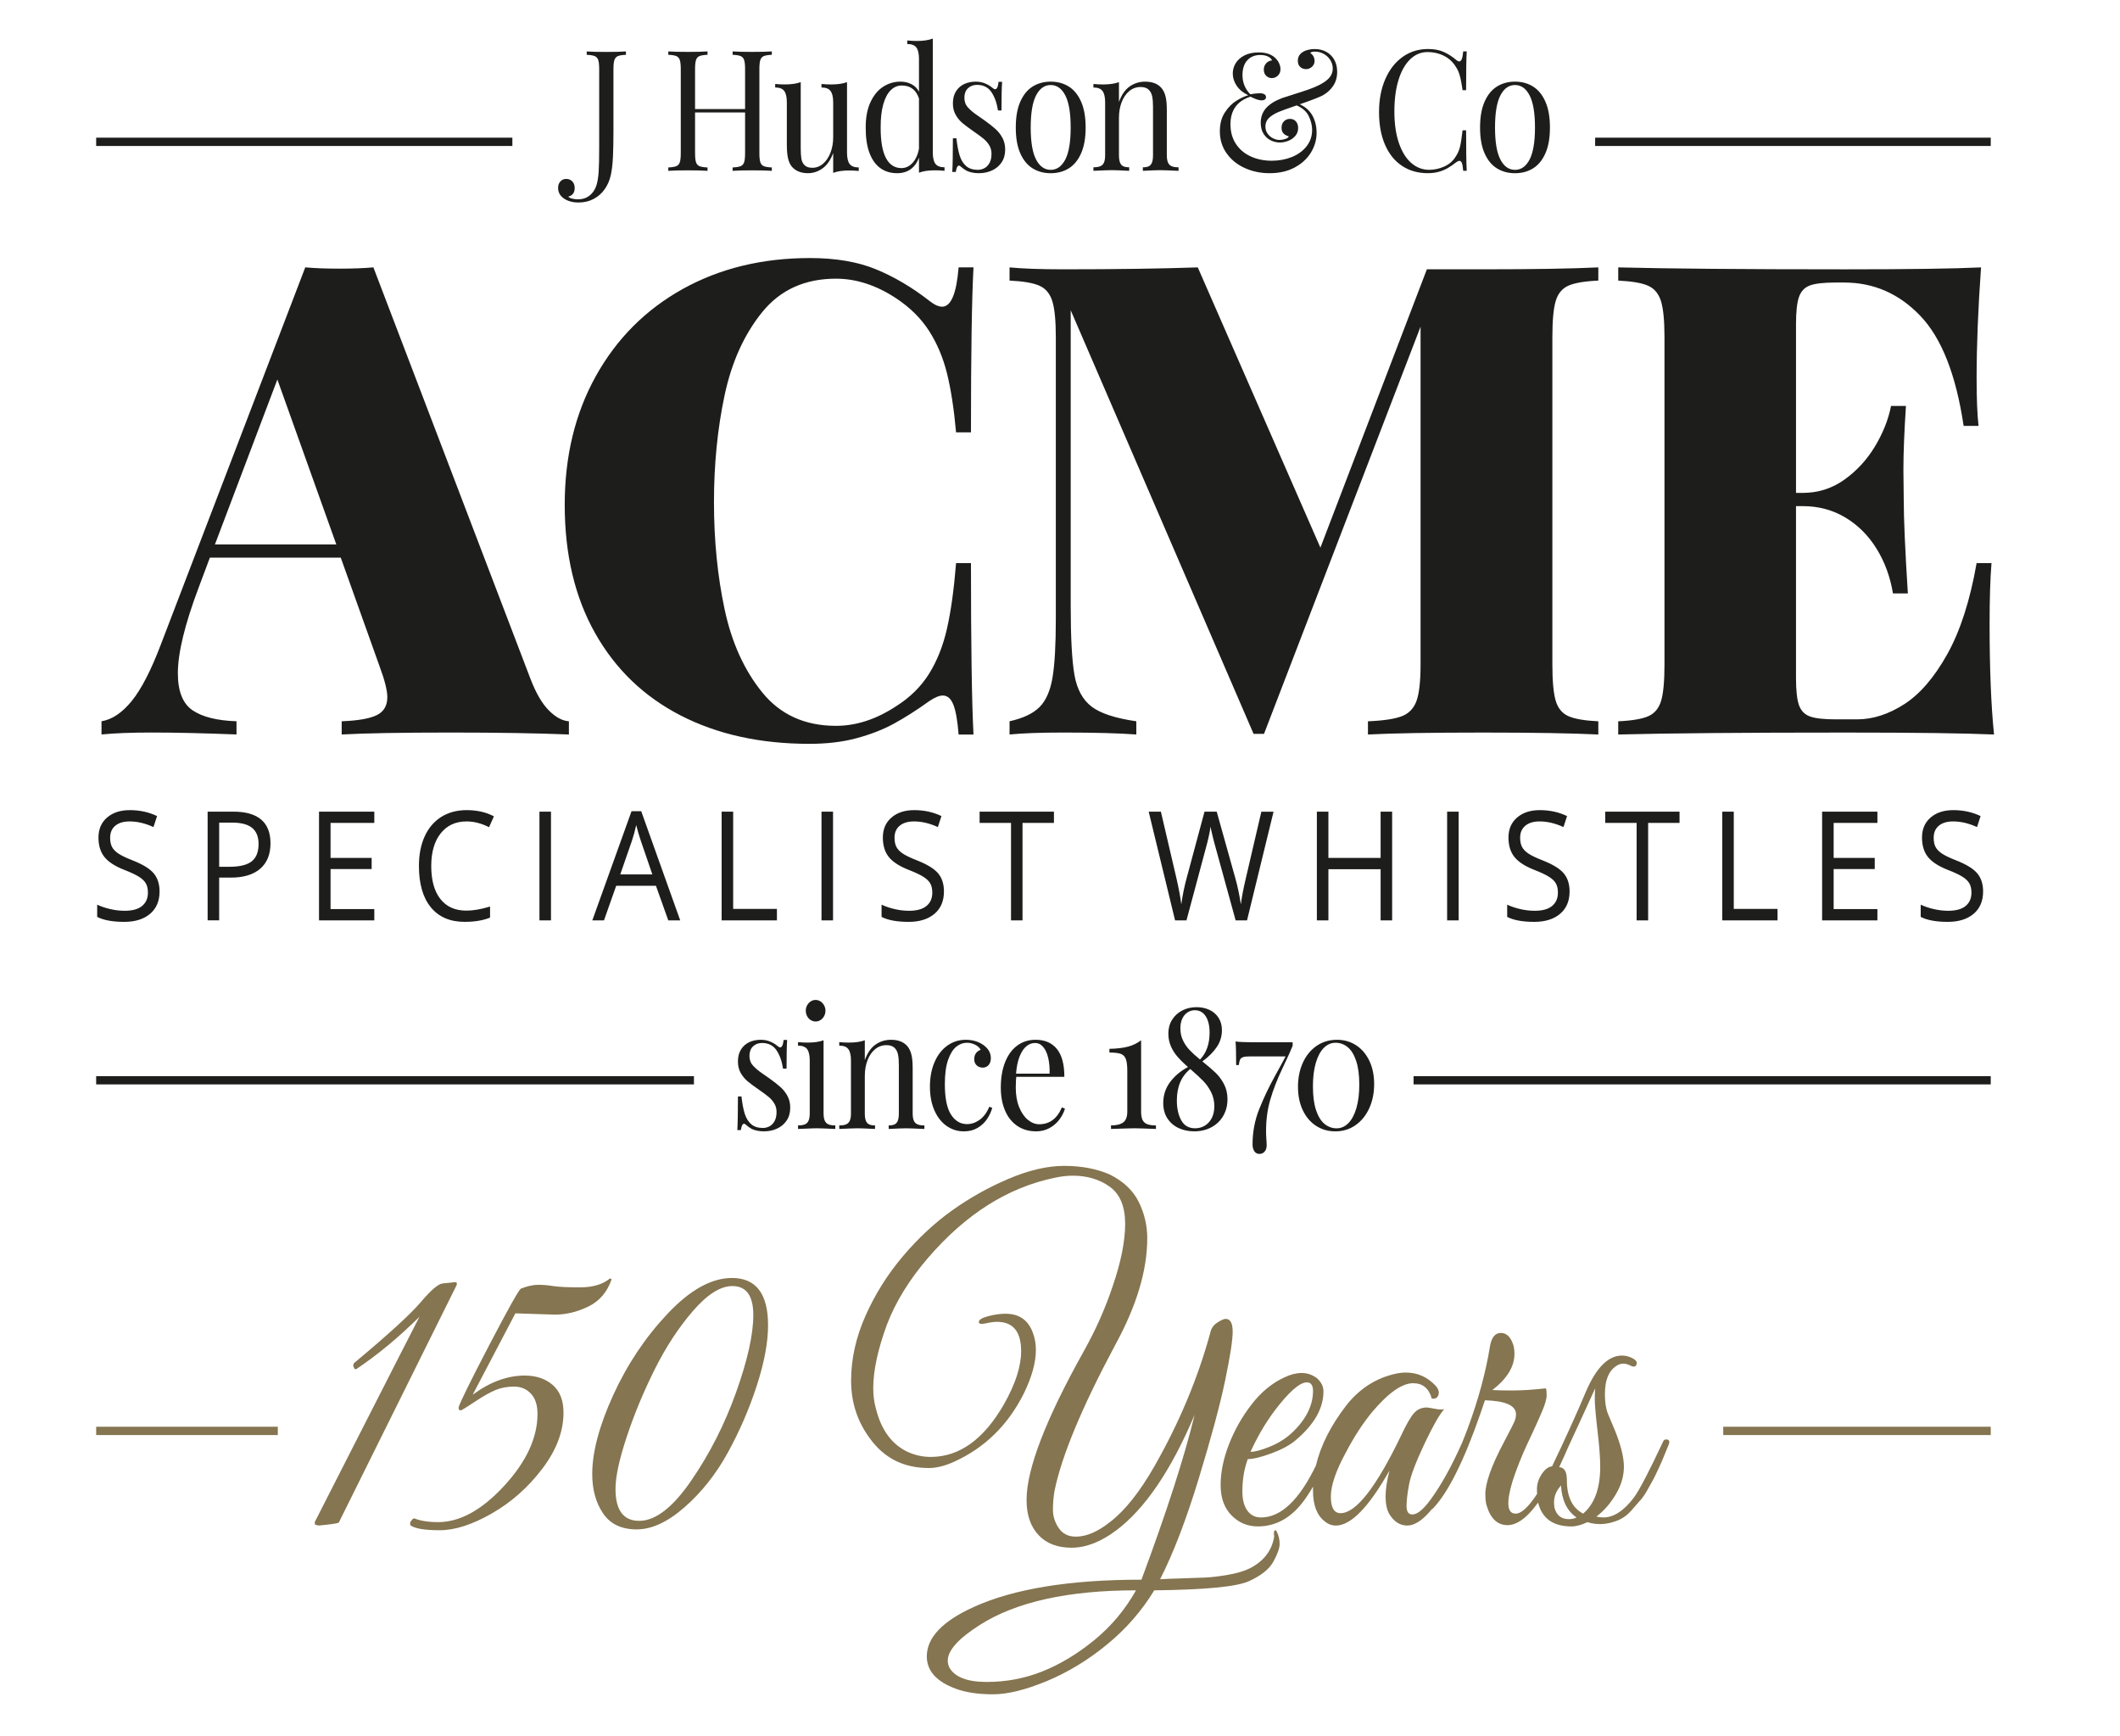
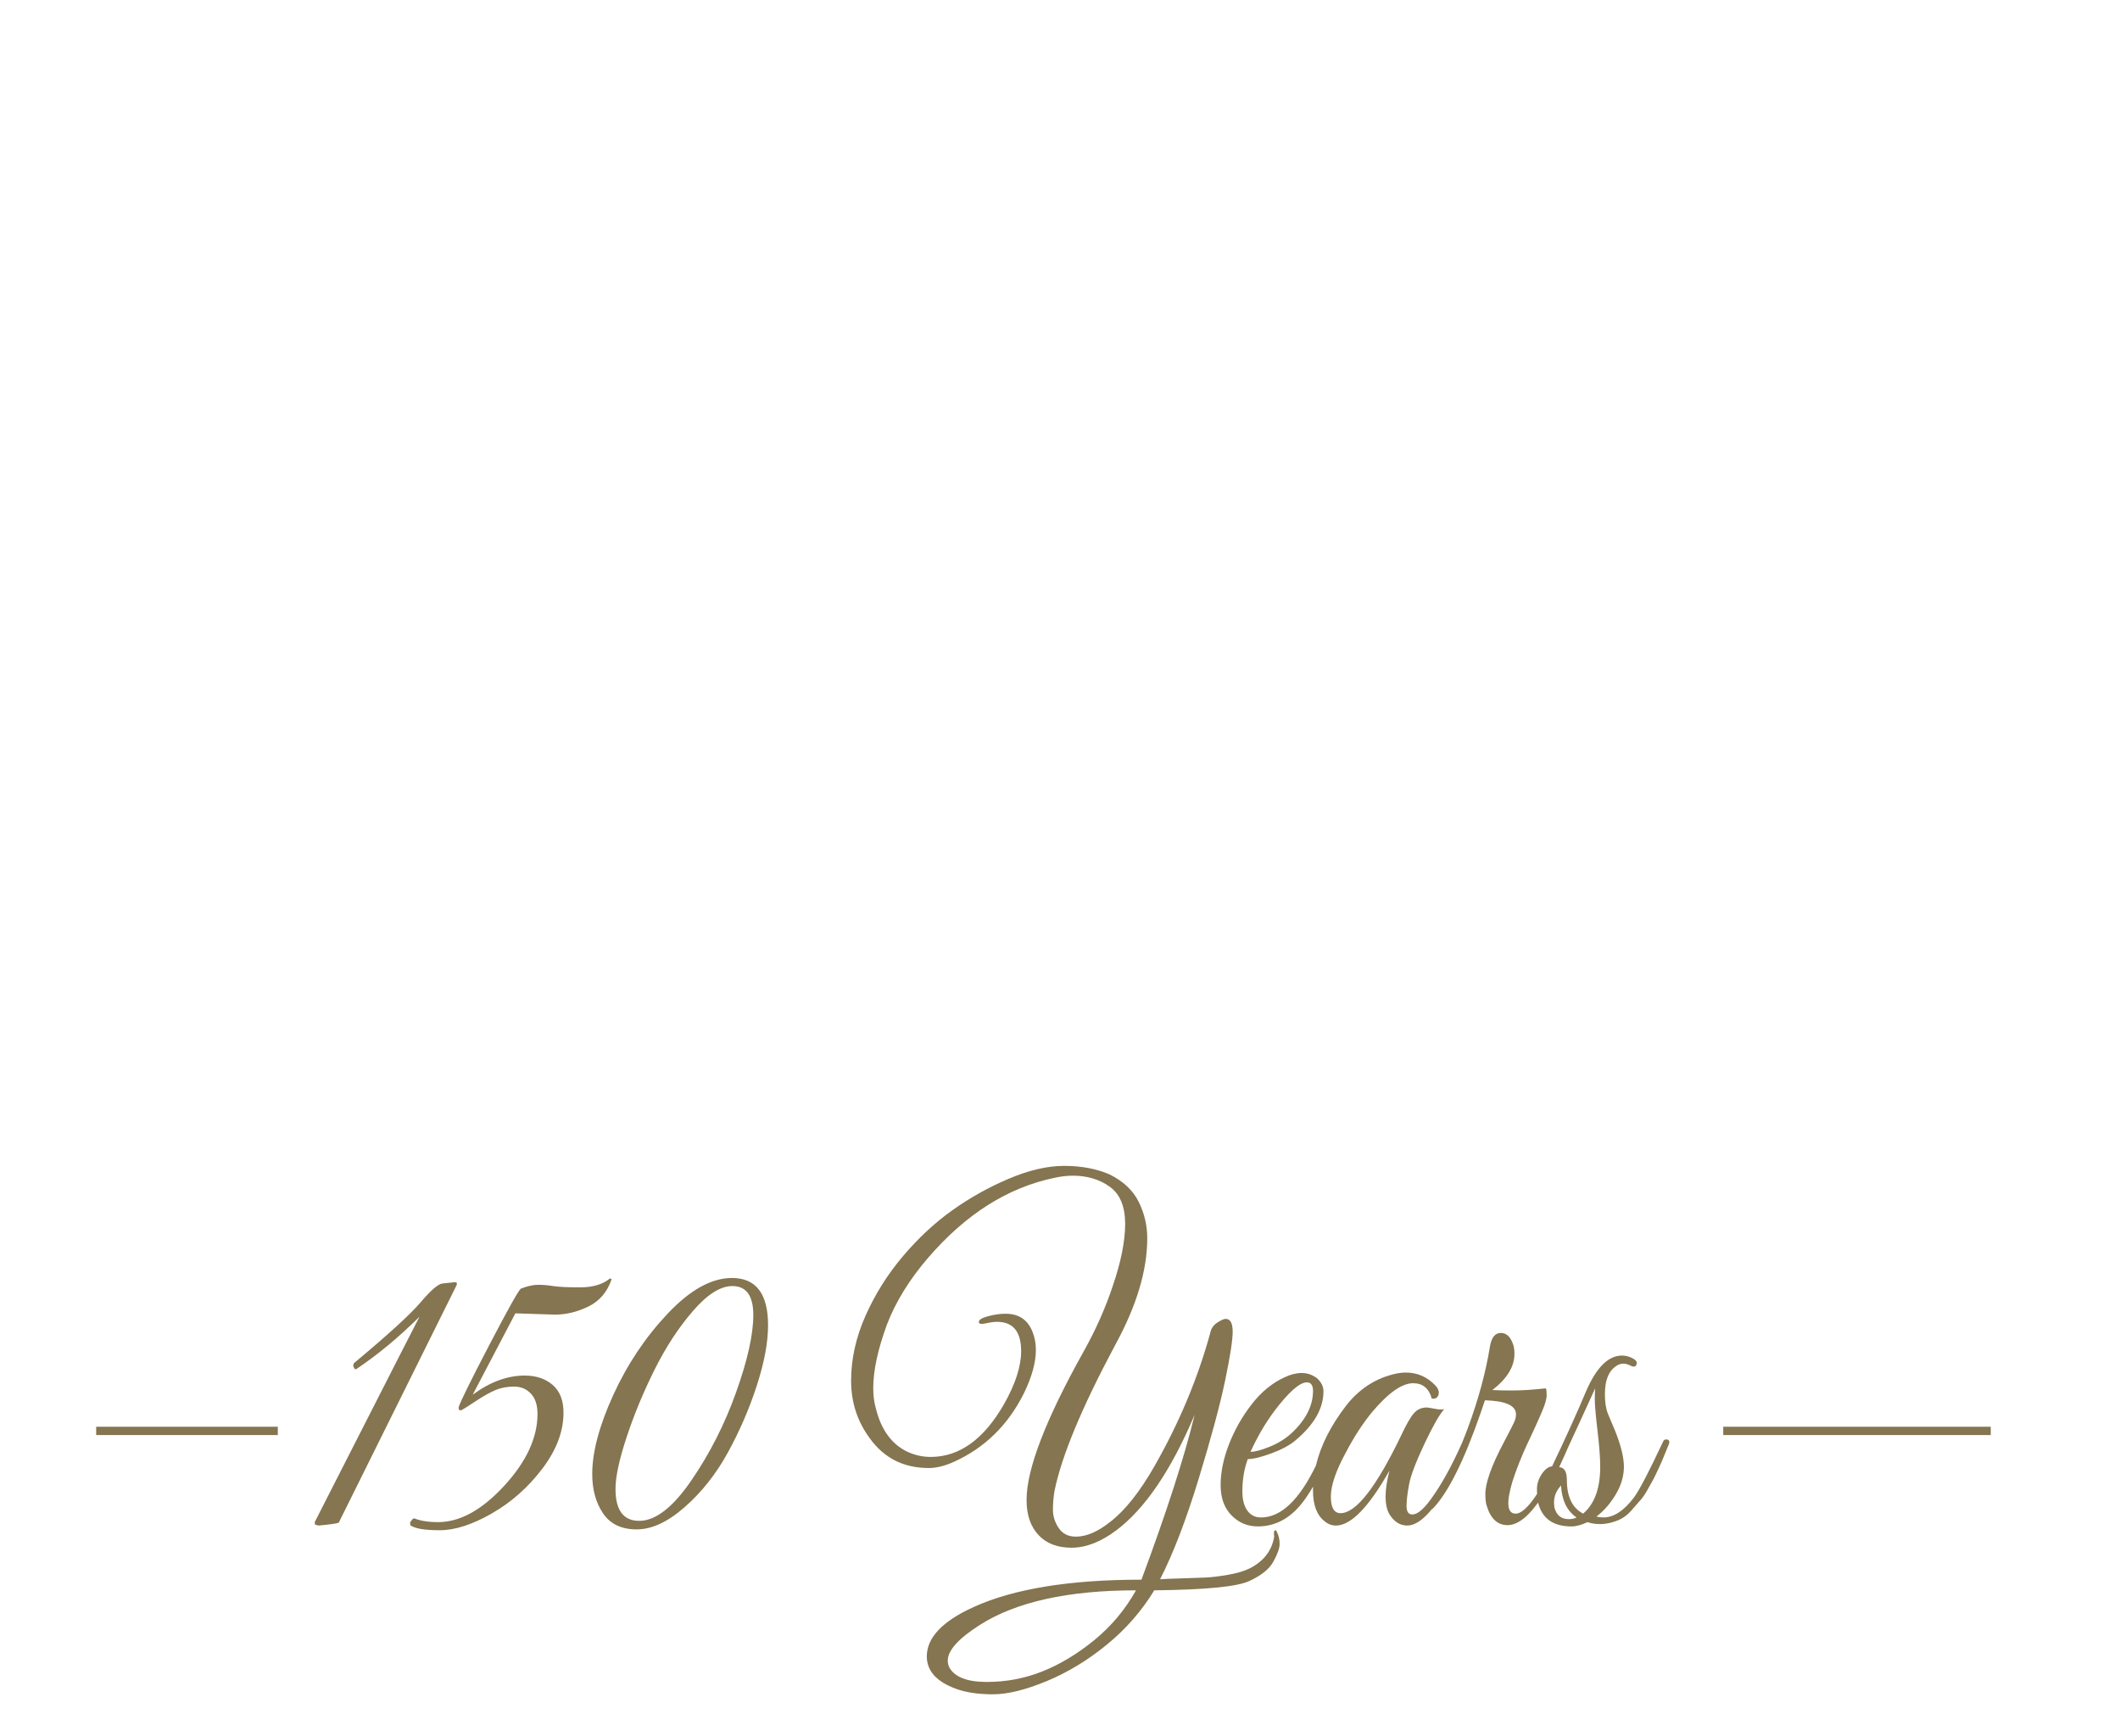
<svg xmlns="http://www.w3.org/2000/svg" width="127" height="104" viewBox="0 0 127 104" fill="none">
  <path fill-rule="evenodd" clip-rule="evenodd" d="M73.844 79.768C73.844 79.257 73.704 79.002 73.425 79.002C73.316 79.002 73.146 79.078 72.912 79.231C72.68 79.385 72.541 79.598 72.494 79.87C71.75 82.576 70.642 85.222 69.169 87.808C68.285 89.358 67.402 90.472 66.518 91.153C65.775 91.748 65.085 92.046 64.449 92.046C63.999 92.046 63.659 91.876 63.426 91.535C63.194 91.195 63.077 90.829 63.077 90.438C63.077 90.046 63.108 89.672 63.17 89.315C63.588 87.239 64.797 84.329 66.797 80.584C68.084 78.236 68.727 76.101 68.727 74.177C68.727 73.411 68.557 72.683 68.216 71.994C67.875 71.305 67.293 70.757 66.472 70.348C65.682 70.008 64.775 69.837 63.752 69.837C62.728 69.837 61.604 70.102 60.38 70.629C59.218 71.123 58.108 71.744 57.055 72.493C56 73.241 55.012 74.16 54.09 75.249C53.167 76.338 52.419 77.53 51.846 78.823C51.273 80.116 50.986 81.409 50.986 82.703C50.986 83.996 51.359 85.144 52.102 86.149C52.955 87.34 54.133 87.935 55.637 87.935C56.102 87.935 56.613 87.808 57.171 87.552C59.001 86.719 60.388 85.357 61.334 83.468C61.814 82.481 62.055 81.613 62.055 80.864C62.055 80.49 61.993 80.141 61.869 79.818C61.59 79.069 61.047 78.694 60.242 78.694C59.9 78.694 59.544 78.746 59.172 78.848C58.801 78.95 58.622 79.069 58.638 79.205C58.652 79.307 58.792 79.329 59.056 79.269C59.32 79.209 59.544 79.179 59.73 79.179C60.691 79.179 61.172 79.767 61.172 80.941C61.172 81.843 60.831 82.898 60.149 84.106C58.939 86.216 57.475 87.271 55.754 87.271C55.257 87.271 54.777 87.161 54.312 86.94C53.397 86.48 52.785 85.629 52.475 84.387C52.366 84.013 52.312 83.605 52.312 83.162C52.312 82.107 52.584 80.839 53.126 79.358C53.653 77.98 54.483 76.636 55.615 75.325C57.862 72.721 60.381 71.13 63.172 70.552C63.559 70.467 63.923 70.424 64.264 70.424C65.132 70.424 65.872 70.646 66.484 71.088C67.096 71.531 67.403 72.271 67.403 73.309C67.403 74.347 67.154 75.59 66.659 77.036C66.224 78.346 65.65 79.639 64.938 80.916C62.644 85.018 61.497 87.996 61.497 89.85C61.497 90.735 61.733 91.433 62.206 91.943C62.679 92.454 63.342 92.709 64.194 92.709C65.046 92.709 65.93 92.368 66.845 91.688C68.581 90.395 70.154 88.081 71.565 84.745C70.961 87.246 69.899 90.539 68.38 94.624C64.085 94.624 60.737 95.168 58.335 96.258C56.458 97.108 55.521 98.096 55.521 99.219C55.521 100.087 56.102 100.733 57.265 101.159C57.869 101.38 58.609 101.49 59.485 101.49C60.361 101.49 61.434 101.226 62.706 100.699C63.976 100.171 65.182 99.439 66.321 98.503C67.461 97.568 68.403 96.487 69.146 95.262C72.2 95.228 74.091 95.045 74.82 94.713C75.548 94.382 76.037 93.99 76.285 93.539C76.533 93.088 76.657 92.735 76.657 92.48C76.657 92.225 76.603 91.986 76.494 91.765C76.476 91.717 76.455 91.686 76.43 91.674C76.411 91.664 76.39 91.665 76.366 91.676C76.312 91.701 76.3 91.824 76.332 92.045C76.192 92.879 75.711 93.509 74.89 93.935C74.549 94.104 74.111 94.237 73.576 94.33C73.041 94.424 72.583 94.479 72.204 94.496C71.824 94.513 71.335 94.53 70.739 94.547C70.142 94.564 69.728 94.582 69.495 94.599C70.286 93.05 71.057 91.042 71.809 88.574C72.561 86.107 73.088 84.15 73.39 82.703C73.692 81.257 73.844 80.278 73.844 79.768ZM56.869 99.882C56.807 99.745 56.776 99.61 56.776 99.473C56.776 98.861 57.419 98.146 58.706 97.329C60.876 95.951 63.992 95.262 68.054 95.262C67.402 96.419 66.573 97.41 65.565 98.236C64.557 99.061 63.523 99.686 62.461 100.112C61.399 100.537 60.283 100.75 59.113 100.75C57.943 100.75 57.194 100.46 56.869 99.882ZM46.011 79.385C46.011 80.406 45.786 81.61 45.337 82.997C44.887 84.384 44.31 85.72 43.605 87.004C42.899 88.29 42.039 89.379 41.023 90.271C40.008 91.165 39.047 91.612 38.14 91.612C37.233 91.612 36.562 91.293 36.129 90.654C35.695 90.016 35.478 89.229 35.478 88.293C35.478 86.983 35.897 85.409 36.734 83.571C37.571 81.734 38.66 80.104 40.001 78.683C41.342 77.263 42.625 76.552 43.849 76.552C45.29 76.551 46.011 77.496 46.011 79.385ZM41.418 88.676C42.527 87.06 43.422 85.294 44.104 83.38C44.786 81.466 45.127 79.93 45.127 78.772C45.127 77.615 44.709 77.036 43.871 77.036C43.158 77.036 42.371 77.534 41.511 78.529C40.651 79.525 39.888 80.69 39.221 82.026C38.554 83.362 37.996 84.706 37.547 86.059C37.097 87.412 36.872 88.454 36.872 89.186C36.872 90.463 37.345 91.1 38.291 91.1C39.268 91.101 40.31 90.293 41.418 88.676ZM32.234 76.96C31.947 76.96 31.602 77.036 31.2 77.19C31.044 77.326 30.412 78.457 29.304 80.581C28.196 82.709 27.587 83.943 27.479 84.283V84.436L27.619 84.487C27.773 84.403 28.076 84.211 28.526 83.913C28.975 83.616 29.363 83.399 29.688 83.262C30.015 83.127 30.383 83.058 30.793 83.058C31.204 83.058 31.541 83.198 31.804 83.48C32.068 83.76 32.199 84.165 32.199 84.692C32.199 86.122 31.533 87.56 30.2 89.006C28.867 90.453 27.549 91.176 26.247 91.176C25.658 91.176 25.178 91.1 24.806 90.946L24.713 90.998L24.573 91.177V91.356C24.837 91.56 25.425 91.662 26.34 91.662C27.254 91.662 28.297 91.326 29.467 90.654C30.638 89.982 31.645 89.088 32.49 87.973C33.335 86.859 33.757 85.74 33.757 84.617C33.757 83.886 33.54 83.332 33.106 82.958C32.672 82.584 32.114 82.397 31.432 82.397C30.393 82.397 29.354 82.78 28.316 83.546L30.874 78.67L33.246 78.747C33.913 78.747 34.579 78.585 35.246 78.262C35.911 77.939 36.377 77.394 36.64 76.628L36.547 76.576C36.114 76.934 35.517 77.113 34.757 77.113C33.998 77.113 33.459 77.088 33.141 77.036C32.823 76.986 32.521 76.96 32.234 76.96ZM18.876 91.33L19.085 91.381C19.814 91.314 20.217 91.254 20.296 91.202L27.364 76.959V76.832C27.347 76.825 27.331 76.82 27.318 76.816C27.311 76.814 27.304 76.812 27.299 76.81C27.287 76.807 27.278 76.806 27.271 76.806H27.224L26.503 76.882C26.239 76.916 25.806 77.291 25.201 78.005C24.596 78.72 23.263 79.937 21.202 81.656L21.155 81.809L21.248 82.013H21.341C22.612 81.162 23.875 80.116 25.131 78.873C24.542 80.014 23.542 81.971 22.131 84.744C20.72 87.518 19.628 89.663 18.853 91.177L18.876 91.33ZM74.75 87.4C74.533 87.978 74.425 88.625 74.425 89.34C74.425 89.816 74.521 90.195 74.716 90.475C74.909 90.756 75.184 90.897 75.541 90.897C76.733 90.897 77.83 89.858 78.834 87.781C79.11 86.603 79.71 85.412 80.632 84.208C81.376 83.255 82.291 82.634 83.376 82.344C83.67 82.26 83.949 82.217 84.213 82.217C84.925 82.217 85.53 82.489 86.026 83.033C86.181 83.221 86.228 83.399 86.166 83.57C86.104 83.74 85.972 83.808 85.771 83.774C85.6 83.161 85.229 82.855 84.655 82.855C83.989 82.855 83.167 83.433 82.19 84.591C81.632 85.272 81.112 86.072 80.632 86.99C80.028 88.096 79.725 88.981 79.725 89.645C79.725 90.309 79.919 90.64 80.307 90.64C81.237 90.64 82.454 89.075 83.957 85.943C84.252 85.314 84.5 84.884 84.701 84.654C84.903 84.424 85.159 84.309 85.469 84.309C85.53 84.309 85.69 84.335 85.945 84.386C86.2 84.436 86.39 84.445 86.514 84.411C86.236 84.719 85.841 85.413 85.329 86.493C84.818 87.574 84.512 88.383 84.411 88.918C84.311 89.455 84.26 89.888 84.26 90.22C84.26 90.552 84.376 90.717 84.609 90.717C84.903 90.717 85.268 90.42 85.702 89.824C86.336 88.957 86.963 87.828 87.582 86.435C87.703 86.143 87.82 85.844 87.934 85.537C88.569 83.818 89.011 82.185 89.259 80.636C89.352 80.109 89.569 79.844 89.91 79.844C90.251 79.844 90.499 80.082 90.654 80.559C90.701 80.712 90.724 80.89 90.724 81.095C90.724 81.861 90.282 82.584 89.398 83.265C89.708 83.282 90.123 83.29 90.642 83.29C91.161 83.29 91.816 83.248 92.607 83.163C92.638 83.214 92.654 83.35 92.654 83.571C92.654 83.792 92.561 84.12 92.375 84.554C92.189 84.987 92.022 85.362 91.875 85.677C91.728 85.992 91.588 86.29 91.457 86.571C91.325 86.852 91.178 87.196 91.015 87.604C90.852 88.013 90.716 88.388 90.608 88.728C90.22 90.022 90.283 90.668 90.794 90.668C91.136 90.668 91.564 90.274 92.079 89.488C92.074 89.397 92.072 89.301 92.072 89.2C92.072 88.886 92.169 88.584 92.362 88.294C92.556 88.005 92.762 87.852 92.978 87.835C93.769 86.184 94.444 84.695 95.002 83.368C95.621 81.922 96.343 81.199 97.164 81.199C97.381 81.199 97.595 81.254 97.804 81.364C98.013 81.475 98.091 81.599 98.037 81.734C97.982 81.87 97.87 81.896 97.7 81.811C97.529 81.726 97.382 81.683 97.258 81.683C97.134 81.683 97.025 81.709 96.933 81.759C96.406 82.032 96.142 82.618 96.142 83.521C96.142 83.997 96.204 84.389 96.328 84.695C96.452 85.001 96.591 85.333 96.746 85.69C97.103 86.575 97.281 87.299 97.281 87.86C97.281 88.421 97.118 88.975 96.792 89.519C96.467 90.064 96.079 90.506 95.63 90.846C95.684 90.855 95.734 90.863 95.779 90.87C95.902 90.888 95.992 90.897 96.048 90.897C96.668 90.897 97.281 90.498 97.885 89.698C98.21 89.255 98.792 88.141 99.629 86.353C99.66 86.269 99.714 86.226 99.792 86.226C99.931 86.21 100.001 86.269 100.001 86.405C100.001 86.439 99.966 86.537 99.896 86.698C99.826 86.86 99.76 87.022 99.698 87.183C99.636 87.345 99.536 87.579 99.396 87.885C99.305 88.084 99.223 88.258 99.149 88.407C99.109 88.487 99.071 88.56 99.036 88.626C98.935 88.813 98.807 89.043 98.652 89.315C98.497 89.587 98.341 89.8 98.187 89.953L97.698 90.514C97.434 90.804 97.125 91.008 96.768 91.127C96.194 91.331 95.636 91.348 95.094 91.178C94.737 91.348 94.419 91.434 94.141 91.434C93.041 91.434 92.374 90.957 92.141 90.005C92.121 90.032 92.101 90.058 92.08 90.085C92.055 90.117 92.029 90.15 92.004 90.183C91.414 90.966 90.848 91.356 90.306 91.356C89.701 91.356 89.283 90.957 89.05 90.157C89.003 90.004 88.981 89.774 88.981 89.468C88.981 89.162 89.07 88.753 89.248 88.243C89.426 87.732 89.709 87.111 90.097 86.379C90.484 85.647 90.702 85.218 90.748 85.09C90.774 85.017 90.793 84.945 90.805 84.874C90.813 84.822 90.817 84.771 90.817 84.72C90.817 84.193 90.197 83.912 88.957 83.878L88.678 84.695C87.701 87.502 86.763 89.383 85.864 90.336C85.829 90.371 85.797 90.396 85.769 90.409C85.236 91.057 84.748 91.381 84.306 91.381C83.857 91.381 83.492 91.142 83.213 90.666C83.074 90.411 83.004 90.07 83.004 89.645C83.004 89.22 83.082 88.7 83.237 88.088C81.997 90.283 80.927 91.381 80.028 91.381C79.78 91.381 79.555 91.296 79.354 91.125C78.889 90.768 78.656 90.155 78.656 89.287C78.656 89.246 78.656 89.205 78.657 89.163C78.658 89.124 78.659 89.085 78.661 89.046C78.536 89.265 78.41 89.466 78.284 89.646C77.493 90.837 76.517 91.433 75.354 91.433C74.733 91.433 74.207 91.212 73.772 90.769C73.339 90.327 73.122 89.722 73.122 88.957C73.122 88.191 73.288 87.379 73.621 86.519C73.955 85.659 74.408 84.86 74.982 84.119C75.555 83.379 76.214 82.839 76.958 82.499C77.314 82.329 77.656 82.243 77.981 82.243C78.306 82.243 78.609 82.345 78.888 82.55C79.151 82.788 79.283 83.052 79.283 83.342C79.283 84.363 78.725 85.341 77.609 86.277C77.268 86.567 76.787 86.826 76.167 87.056C75.548 87.284 75.076 87.4 74.75 87.4ZM93.403 87.885C93.71 87.899 93.864 88.154 93.864 88.65C93.863 89.655 94.188 90.327 94.839 90.667C95.521 90.088 95.862 89.153 95.862 87.859C95.862 87.332 95.808 86.608 95.699 85.689C95.591 84.771 95.537 84.15 95.537 83.826C95.537 83.668 95.539 83.534 95.543 83.425C95.546 83.311 95.552 83.223 95.56 83.162C94.843 84.737 94.292 85.937 93.908 86.761C93.864 86.867 93.811 86.99 93.747 87.133C93.637 87.379 93.522 87.63 93.403 87.885ZM78.657 83.315C78.657 82.975 78.533 82.805 78.284 82.805C77.851 82.805 77.192 83.391 76.308 84.566C75.781 85.281 75.316 86.081 74.913 86.965C75.177 86.965 75.56 86.863 76.064 86.659C76.568 86.455 77.006 86.182 77.378 85.842C78.23 85.043 78.657 84.2 78.657 83.315ZM93.099 90.097C93.097 90.056 93.096 90.016 93.096 89.978C93.096 89.621 93.235 89.289 93.514 88.982C93.561 89.867 93.871 90.505 94.444 90.897C94.32 90.964 94.165 90.998 93.979 90.998C93.529 90.998 93.243 90.769 93.119 90.309C93.109 90.236 93.103 90.165 93.099 90.097ZM119.257 85.463H103.231V85.959H119.257V85.463ZM5.761 85.463H16.643V85.959H5.761V85.463Z" fill="#857550" />
-   <path fill-rule="evenodd" clip-rule="evenodd" d="M56.582 10.02C56.321 10.02 56.139 9.95 56.035 9.81C55.932 9.671 55.88 9.445 55.88 9.132V2.31C55.637 2.406 55.317 2.454 54.921 2.454C54.735 2.454 54.545 2.444 54.35 2.424V2.637C54.611 2.637 54.793 2.707 54.896 2.846C55 2.985 55.052 3.212 55.052 3.524V5.487C54.94 5.283 54.786 5.133 54.59 5.036C54.394 4.938 54.178 4.89 53.944 4.89C53.563 4.89 53.214 4.994 52.898 5.201C52.582 5.409 52.329 5.719 52.14 6.133C51.951 6.548 51.858 7.05 51.861 7.638C51.858 8.24 51.931 8.744 52.083 9.152C52.235 9.559 52.452 9.865 52.734 10.069C53.016 10.273 53.352 10.375 53.742 10.375C54.06 10.375 54.329 10.296 54.55 10.138C54.77 9.98 54.937 9.751 55.052 9.448V10.345C55.295 10.25 55.615 10.202 56.01 10.202C56.197 10.202 56.387 10.212 56.582 10.232V10.02ZM53.362 5.401C53.553 5.215 53.772 5.122 54.021 5.122C54.537 5.122 54.881 5.382 55.052 5.901V8.905C55.007 9.152 54.932 9.363 54.827 9.539C54.722 9.715 54.599 9.847 54.458 9.936C54.317 10.025 54.167 10.069 54.008 10.069C53.594 10.069 53.281 9.866 53.07 9.46C52.858 9.053 52.754 8.446 52.757 7.637C52.754 7.085 52.807 6.621 52.914 6.244C53.022 5.868 53.171 5.587 53.362 5.401ZM45.547 3.598C45.584 3.483 45.653 3.404 45.754 3.361C45.855 3.318 46.016 3.293 46.237 3.282V3.08C45.979 3.099 45.586 3.109 45.058 3.109C44.566 3.109 44.176 3.099 43.888 3.08V3.282C44.11 3.292 44.271 3.318 44.372 3.361C44.472 3.404 44.541 3.483 44.579 3.598C44.617 3.713 44.635 3.898 44.635 4.151V6.533H41.638V4.151C41.638 3.897 41.656 3.713 41.694 3.598C41.731 3.483 41.8 3.404 41.901 3.361C42.001 3.318 42.162 3.292 42.384 3.282V3.08C42.102 3.099 41.712 3.109 41.214 3.109C40.683 3.109 40.29 3.099 40.035 3.08V3.282C40.257 3.292 40.418 3.318 40.519 3.361C40.618 3.404 40.688 3.483 40.726 3.598C40.763 3.713 40.782 3.898 40.782 4.151V9.162C40.782 9.416 40.763 9.6 40.726 9.715C40.688 9.83 40.618 9.909 40.519 9.952C40.419 9.994 40.257 10.02 40.035 10.03V10.233C40.293 10.213 40.687 10.203 41.214 10.203C41.712 10.203 42.103 10.213 42.384 10.233V10.03C42.162 10.021 42.001 9.994 41.901 9.952C41.8 9.909 41.731 9.83 41.694 9.715C41.656 9.6 41.638 9.415 41.638 9.162V6.736H44.635V9.162C44.635 9.416 44.617 9.6 44.579 9.715C44.541 9.83 44.472 9.909 44.372 9.952C44.271 9.994 44.11 10.02 43.888 10.03V10.233C44.176 10.213 44.566 10.203 45.058 10.203C45.589 10.203 45.982 10.213 46.237 10.233V10.03C46.016 10.021 45.855 9.994 45.754 9.952C45.653 9.909 45.584 9.83 45.547 9.715C45.509 9.6 45.491 9.415 45.491 9.162V4.151C45.491 3.897 45.509 3.713 45.547 3.598ZM36.805 3.598C36.843 3.483 36.911 3.404 37.012 3.361C37.113 3.318 37.274 3.293 37.497 3.283V3.081C37.209 3.101 36.819 3.111 36.327 3.111C35.796 3.111 35.403 3.101 35.148 3.081V3.283C35.37 3.294 35.531 3.32 35.631 3.363C35.732 3.406 35.801 3.484 35.839 3.6C35.876 3.715 35.895 3.899 35.895 4.152V8.769C35.895 9.473 35.884 9.982 35.863 10.296C35.841 10.609 35.8 10.872 35.736 11.082C35.653 11.351 35.514 11.562 35.32 11.713C35.127 11.864 34.897 11.94 34.63 11.94C34.522 11.94 34.41 11.927 34.294 11.902C34.179 11.878 34.094 11.836 34.04 11.777C34.161 11.751 34.255 11.694 34.324 11.607C34.393 11.519 34.427 11.406 34.427 11.264C34.427 11.097 34.38 10.964 34.283 10.865C34.188 10.766 34.066 10.717 33.919 10.717C33.778 10.717 33.661 10.767 33.57 10.867C33.479 10.967 33.433 11.096 33.433 11.254C33.433 11.55 33.58 11.782 33.874 11.949C34.09 12.07 34.348 12.131 34.648 12.131C34.99 12.131 35.295 12.06 35.563 11.917C35.832 11.774 36.053 11.579 36.227 11.33C36.401 11.082 36.523 10.8 36.592 10.484C36.657 10.185 36.7 9.814 36.72 9.372C36.739 8.93 36.749 8.422 36.749 7.85V4.151C36.749 3.897 36.767 3.713 36.805 3.598ZM50.896 9.82C51 9.959 51.182 10.03 51.443 10.03V10.241C51.251 10.222 51.06 10.212 50.871 10.212C50.476 10.212 50.156 10.259 49.913 10.355V9.162C49.763 9.576 49.553 9.882 49.285 10.079C49.016 10.276 48.722 10.374 48.401 10.374C47.987 10.374 47.668 10.246 47.442 9.99C47.332 9.858 47.252 9.687 47.206 9.477C47.159 9.267 47.136 8.996 47.136 8.668V6.133C47.136 5.82 47.085 5.593 46.983 5.452C46.881 5.311 46.699 5.24 46.438 5.24V5.029C46.63 5.048 46.82 5.058 47.01 5.058C47.397 5.058 47.716 5.012 47.968 4.921V8.891C47.968 9.147 47.982 9.355 48.009 9.513C48.036 9.671 48.1 9.8 48.202 9.899C48.304 10 48.459 10.05 48.666 10.05C48.903 10.05 49.116 9.97 49.305 9.808C49.494 9.646 49.642 9.426 49.75 9.147C49.858 8.867 49.913 8.558 49.913 8.22V6.133C49.913 5.821 49.861 5.594 49.757 5.453C49.654 5.311 49.472 5.241 49.211 5.241V5.03C49.403 5.049 49.594 5.059 49.782 5.059C50.172 5.059 50.492 5.013 50.741 4.921V9.144C50.742 9.454 50.793 9.681 50.896 9.82ZM57.489 9.315C57.573 9.584 57.703 9.795 57.877 9.946C58.05 10.097 58.284 10.173 58.579 10.173C58.713 10.173 58.843 10.141 58.968 10.077C59.092 10.013 59.195 9.91 59.276 9.766C59.356 9.623 59.397 9.438 59.397 9.211C59.397 9.027 59.354 8.862 59.269 8.715C59.183 8.569 59.071 8.438 58.933 8.321C58.795 8.204 58.601 8.06 58.352 7.89C58.05 7.679 57.818 7.507 57.657 7.372C57.497 7.237 57.361 7.073 57.251 6.879C57.14 6.685 57.084 6.456 57.084 6.193C57.084 5.907 57.145 5.666 57.268 5.471C57.391 5.276 57.555 5.13 57.761 5.034C57.967 4.939 58.195 4.891 58.447 4.891C58.663 4.891 58.857 4.928 59.03 5.005C59.203 5.08 59.343 5.166 59.451 5.261C59.517 5.317 59.571 5.345 59.613 5.345C59.721 5.345 59.79 5.197 59.82 4.901H60.032C60.008 5.23 59.995 5.803 59.995 6.618H59.784C59.718 6.174 59.588 5.807 59.393 5.518C59.198 5.229 58.91 5.083 58.528 5.083C58.306 5.083 58.125 5.152 57.984 5.288C57.843 5.424 57.772 5.614 57.772 5.858C57.772 6.091 57.845 6.286 57.991 6.442C58.136 6.599 58.312 6.748 58.517 6.888C58.723 7.03 58.869 7.132 58.956 7.194C59.237 7.395 59.465 7.573 59.638 7.729C59.81 7.886 59.95 8.065 60.056 8.267C60.163 8.469 60.216 8.701 60.216 8.96C60.216 9.259 60.144 9.515 60.002 9.727C59.859 9.938 59.668 10.1 59.428 10.21C59.188 10.321 58.925 10.375 58.64 10.375C58.367 10.375 58.124 10.328 57.911 10.232C57.791 10.166 57.665 10.075 57.533 9.96C57.509 9.934 57.481 9.92 57.448 9.92C57.358 9.92 57.294 10.047 57.258 10.3H57.047C57.071 9.916 57.083 9.243 57.083 8.283H57.294C57.341 8.701 57.406 9.046 57.489 9.315ZM64.763 6.087C64.582 5.677 64.334 5.375 64.021 5.181C63.708 4.987 63.348 4.89 62.943 4.89C62.538 4.89 62.179 4.987 61.865 5.181C61.552 5.376 61.304 5.677 61.123 6.087C60.941 6.496 60.851 7.014 60.851 7.638C60.851 8.263 60.941 8.779 61.123 9.187C61.304 9.595 61.552 9.896 61.865 10.088C62.179 10.28 62.538 10.376 62.943 10.376C63.348 10.376 63.708 10.28 64.021 10.088C64.334 9.895 64.582 9.595 64.763 9.187C64.945 8.779 65.036 8.263 65.036 7.638C65.036 7.013 64.945 6.496 64.763 6.087ZM61.745 7.638C61.745 6.77 61.853 6.129 62.067 5.715C62.282 5.3 62.574 5.093 62.942 5.093C63.311 5.093 63.603 5.3 63.818 5.715C64.032 6.129 64.139 6.77 64.139 7.638C64.139 8.503 64.032 9.142 63.818 9.555C63.603 9.967 63.311 10.174 62.942 10.174C62.574 10.174 62.282 9.967 62.067 9.555C61.852 9.141 61.745 8.503 61.745 7.638ZM67.674 5.179C67.948 4.987 68.258 4.891 68.603 4.891C69.032 4.891 69.358 5.017 69.58 5.271C69.694 5.409 69.775 5.579 69.825 5.782C69.875 5.984 69.899 6.256 69.899 6.598V9.296C69.899 9.484 69.923 9.63 69.969 9.735C70.015 9.84 70.089 9.914 70.189 9.957C70.29 10 70.427 10.021 70.601 10.021V10.233C70.037 10.206 69.668 10.193 69.495 10.193C69.324 10.193 68.98 10.206 68.464 10.233V10.021C68.617 10.021 68.737 10 68.822 9.957C68.907 9.914 68.97 9.84 69.011 9.735C69.051 9.63 69.072 9.484 69.072 9.296V6.375C69.072 6.132 69.055 5.928 69.02 5.764C68.985 5.599 68.914 5.466 68.804 5.364C68.695 5.262 68.534 5.212 68.325 5.212C68.073 5.212 67.848 5.292 67.652 5.453C67.455 5.614 67.303 5.835 67.195 6.116C67.087 6.397 67.032 6.709 67.032 7.051V9.295C67.032 9.483 67.053 9.629 67.094 9.734C67.134 9.84 67.198 9.913 67.285 9.956C67.372 9.999 67.492 10.02 67.645 10.02V10.232C67.129 10.205 66.784 10.192 66.61 10.192C66.436 10.192 66.067 10.205 65.503 10.232V10.02C65.677 10.02 65.814 9.999 65.914 9.956C66.015 9.913 66.089 9.84 66.135 9.734C66.181 9.629 66.204 9.483 66.204 9.295V6.133C66.204 5.821 66.153 5.594 66.049 5.453C65.945 5.311 65.763 5.241 65.502 5.241V5.03C65.695 5.049 65.885 5.059 66.074 5.059C66.464 5.059 66.784 5.013 67.032 4.921V6.11C67.186 5.681 67.399 5.371 67.674 5.179ZM79.928 3.575C79.811 3.37 79.651 3.213 79.447 3.102C79.243 2.992 79.013 2.937 78.76 2.938C78.597 2.938 78.439 2.961 78.284 3.007C78.131 3.053 78.002 3.129 77.9 3.234C77.798 3.34 77.747 3.474 77.747 3.638C77.747 3.8 77.795 3.923 77.891 4.011C77.987 4.098 78.102 4.141 78.234 4.141C78.375 4.141 78.496 4.094 78.598 3.998C78.7 3.902 78.751 3.786 78.751 3.648C78.751 3.556 78.729 3.466 78.684 3.379C78.638 3.293 78.575 3.226 78.494 3.18C78.521 3.121 78.613 3.091 78.769 3.091C78.958 3.091 79.134 3.136 79.298 3.227C79.461 3.317 79.593 3.44 79.691 3.596C79.79 3.753 79.84 3.924 79.84 4.112C79.84 4.296 79.781 4.466 79.662 4.622C79.544 4.778 79.339 4.932 79.048 5.083C78.848 5.185 78.624 5.279 78.378 5.364C78.132 5.45 77.838 5.546 77.494 5.653C77.151 5.76 76.919 5.834 76.799 5.877C76.373 6.038 76.054 6.239 75.842 6.479C75.631 6.72 75.525 7.011 75.525 7.352C75.525 7.616 75.581 7.836 75.694 8.013C75.807 8.191 75.951 8.322 76.126 8.408C76.302 8.494 76.483 8.536 76.668 8.536C76.839 8.536 77.01 8.502 77.179 8.435C77.349 8.368 77.488 8.269 77.6 8.137C77.711 8.006 77.766 7.85 77.766 7.668C77.766 7.504 77.722 7.372 77.631 7.271C77.541 7.172 77.423 7.121 77.276 7.121C77.132 7.121 77.012 7.169 76.916 7.267C76.82 7.363 76.772 7.491 76.772 7.649C76.772 7.804 76.814 7.922 76.9 8.004C76.985 8.086 77.087 8.139 77.204 8.162C77.189 8.231 77.12 8.286 76.995 8.325C76.871 8.364 76.756 8.384 76.651 8.384C76.527 8.384 76.4 8.352 76.268 8.288C76.136 8.224 76.026 8.131 75.937 8.007C75.849 7.884 75.805 7.74 75.805 7.576C75.805 7.375 75.875 7.205 76.016 7.067C76.157 6.93 76.356 6.806 76.615 6.698C76.777 6.629 77.131 6.501 77.677 6.313C78.034 6.471 78.277 6.689 78.408 6.967C78.538 7.245 78.604 7.515 78.604 7.778C78.604 8.15 78.494 8.476 78.275 8.757C78.056 9.039 77.762 9.254 77.393 9.404C77.024 9.553 76.621 9.628 76.183 9.628C75.718 9.628 75.297 9.541 74.923 9.369C74.547 9.196 74.252 8.946 74.036 8.617C73.821 8.287 73.712 7.898 73.712 7.447C73.712 6.602 74.111 6.05 74.909 5.79C74.927 5.796 74.971 5.817 75.04 5.852C75.109 5.886 75.194 5.922 75.296 5.957C75.398 5.994 75.494 6.012 75.584 6.012C75.662 6.012 75.724 5.995 75.771 5.96C75.818 5.925 75.841 5.878 75.841 5.819C75.841 5.743 75.808 5.685 75.742 5.646C75.676 5.606 75.586 5.587 75.472 5.587C75.303 5.587 75.113 5.606 74.9 5.646C74.588 5.33 74.432 4.947 74.432 4.496C74.432 4.115 74.529 3.819 74.724 3.608C74.918 3.398 75.177 3.293 75.498 3.293C75.681 3.293 75.837 3.325 75.966 3.389C76.095 3.453 76.173 3.529 76.2 3.618C76.056 3.631 75.938 3.691 75.847 3.796C75.754 3.901 75.709 4.025 75.709 4.17C75.709 4.324 75.757 4.448 75.851 4.54C75.945 4.632 76.059 4.678 76.191 4.678C76.326 4.678 76.446 4.629 76.551 4.53C76.656 4.431 76.708 4.301 76.708 4.14C76.708 4.025 76.679 3.905 76.622 3.782C76.565 3.659 76.48 3.547 76.366 3.445C76.137 3.241 75.818 3.139 75.407 3.139C75.077 3.139 74.795 3.197 74.561 3.314C74.327 3.431 74.15 3.586 74.03 3.778C73.91 3.97 73.85 4.178 73.85 4.401C73.85 4.661 73.929 4.908 74.088 5.142C74.247 5.375 74.477 5.562 74.777 5.704C74.558 5.767 74.32 5.877 74.063 6.037C73.806 6.196 73.578 6.429 73.377 6.735C73.176 7.041 73.076 7.416 73.076 7.86C73.076 8.363 73.211 8.805 73.483 9.186C73.754 9.568 74.117 9.861 74.572 10.067C75.026 10.272 75.522 10.375 76.059 10.375C76.629 10.375 77.127 10.262 77.553 10.035C77.978 9.808 78.305 9.509 78.531 9.14C78.757 8.769 78.871 8.376 78.871 7.958C78.871 7.57 78.789 7.228 78.626 6.93C78.462 6.632 78.207 6.404 77.863 6.246C78.558 6.006 79.014 5.831 79.231 5.718C79.494 5.574 79.706 5.382 79.865 5.144C80.025 4.906 80.104 4.626 80.104 4.303C80.104 4.024 80.045 3.781 79.928 3.575ZM87.579 9.776C87.544 9.682 87.494 9.635 87.428 9.635C87.379 9.635 87.316 9.663 87.238 9.718C87.055 9.86 86.887 9.976 86.732 10.066C86.578 10.156 86.402 10.23 86.203 10.288C86.005 10.345 85.782 10.374 85.533 10.374C84.948 10.374 84.436 10.229 83.996 9.94C83.557 9.651 83.216 9.231 82.975 8.68C82.733 8.129 82.612 7.474 82.612 6.714C82.612 5.971 82.737 5.313 82.986 4.741C83.235 4.169 83.582 3.725 84.025 3.409C84.469 3.093 84.975 2.936 85.542 2.936C85.908 2.936 86.221 2.993 86.48 3.108C86.74 3.224 86.993 3.385 87.239 3.592C87.305 3.651 87.365 3.68 87.419 3.68C87.545 3.68 87.623 3.48 87.653 3.079H87.865C87.84 3.516 87.828 4.291 87.828 5.402H87.617C87.572 5.099 87.531 4.864 87.493 4.696C87.455 4.529 87.411 4.387 87.36 4.27C87.309 4.153 87.24 4.032 87.153 3.908C86.968 3.645 86.731 3.447 86.447 3.316C86.162 3.185 85.854 3.118 85.525 3.118C85.125 3.118 84.776 3.263 84.476 3.553C84.176 3.842 83.943 4.255 83.778 4.791C83.613 5.327 83.531 5.954 83.531 6.675C83.531 7.408 83.621 8.038 83.801 8.564C83.981 9.091 84.228 9.49 84.543 9.762C84.858 10.036 85.215 10.172 85.615 10.172C85.92 10.172 86.219 10.108 86.51 9.98C86.801 9.851 87.028 9.659 87.189 9.403C87.316 9.218 87.406 9.019 87.46 8.803C87.513 8.588 87.566 8.255 87.617 7.805H87.828C87.828 8.965 87.84 9.774 87.865 10.231H87.653C87.638 10.022 87.613 9.87 87.579 9.776ZM92.577 6.087C92.396 5.677 92.148 5.375 91.835 5.181C91.521 4.987 91.162 4.89 90.757 4.89C90.352 4.89 89.993 4.987 89.679 5.181C89.366 5.376 89.118 5.677 88.937 6.087C88.755 6.496 88.664 7.014 88.664 7.638C88.664 8.263 88.755 8.779 88.937 9.187C89.118 9.595 89.366 9.896 89.679 10.088C89.993 10.28 90.352 10.376 90.757 10.376C91.162 10.376 91.521 10.28 91.835 10.088C92.148 9.895 92.396 9.595 92.577 9.187C92.759 8.779 92.85 8.263 92.85 7.638C92.85 7.013 92.759 6.496 92.577 6.087ZM89.56 7.638C89.56 6.77 89.668 6.129 89.882 5.715C90.096 5.3 90.388 5.093 90.757 5.093C91.126 5.093 91.418 5.3 91.632 5.715C91.846 6.129 91.954 6.77 91.954 7.638C91.954 8.503 91.846 9.142 91.632 9.555C91.418 9.967 91.126 10.174 90.757 10.174C90.388 10.174 90.096 9.967 89.882 9.555C89.667 9.141 89.56 8.503 89.56 7.638ZM57.112 42.212C56.967 41.845 56.755 41.662 56.476 41.662C56.273 41.662 56.007 41.772 55.679 41.99C54.907 42.544 54.195 42.996 53.543 43.351C52.892 43.705 52.148 43.994 51.313 44.219C50.478 44.444 49.535 44.556 48.484 44.556C45.549 44.556 42.98 43.991 40.777 42.858C38.575 41.726 36.867 40.083 35.652 37.928C34.437 35.773 33.83 33.21 33.83 30.239C33.83 27.331 34.453 24.758 35.699 22.52C36.946 20.282 38.68 18.546 40.901 17.31C43.122 16.076 45.662 15.457 48.522 15.457C50.066 15.457 51.385 15.682 52.48 16.133C53.574 16.583 54.641 17.214 55.679 18.024C55.97 18.255 56.223 18.371 56.438 18.371C56.97 18.371 57.299 17.587 57.426 16.017H58.318C58.216 17.882 58.166 21.176 58.166 25.897H57.274C57.148 24.495 56.967 23.321 56.733 22.376C56.499 21.43 56.141 20.581 55.661 19.828C55.179 19.076 54.522 18.423 53.687 17.87C52.497 17.085 51.295 16.693 50.08 16.693C48.219 16.693 46.749 17.358 45.666 18.69C44.584 20.022 43.831 21.685 43.407 23.679C42.983 25.673 42.771 27.808 42.771 30.085C42.771 32.362 42.983 34.498 43.407 36.492C43.831 38.486 44.584 40.148 45.666 41.48C46.749 42.811 48.219 43.478 50.08 43.478C51.295 43.478 52.497 43.085 53.687 42.301C54.522 41.773 55.18 41.124 55.661 40.351C56.141 39.579 56.499 38.676 56.733 37.64C56.967 36.605 57.148 35.302 57.274 33.732H58.166C58.166 38.633 58.216 42.056 58.318 43.998H57.426C57.362 43.173 57.258 42.578 57.112 42.212ZM32.884 42.559C33.289 42.964 33.688 43.179 34.08 43.205V43.996C32.207 43.919 29.846 43.88 27 43.88C24.038 43.88 21.861 43.919 20.469 43.996V43.205C21.444 43.167 22.143 43.045 22.567 42.839C22.99 42.633 23.203 42.273 23.203 41.758C23.203 41.359 23.045 40.735 22.729 39.886L20.413 33.402H12.573L11.908 35.177C11.073 37.39 10.655 39.107 10.655 40.329C10.655 41.409 10.95 42.15 11.538 42.548C12.127 42.947 13.003 43.165 14.168 43.204V43.995C12.231 43.918 10.535 43.879 9.081 43.879C7.853 43.879 6.853 43.918 6.081 43.995V43.204C6.714 43.102 7.318 42.696 7.893 41.988C8.469 41.281 9.054 40.143 9.649 38.573L18.287 16.015C18.843 16.066 19.527 16.092 20.337 16.092C21.147 16.092 21.824 16.066 22.368 16.015L31.783 40.675C32.112 41.527 32.479 42.154 32.884 42.559ZM16.616 22.732L12.876 32.612H20.147L16.616 22.732ZM93.195 18.033C93.327 17.59 93.577 17.285 93.944 17.117C94.312 16.95 94.912 16.846 95.748 16.807V16.017C94.153 16.093 91.857 16.132 88.857 16.132H85.478L79.1 32.804L71.754 16.017C69.514 16.093 66.831 16.132 63.705 16.132C62.338 16.132 61.263 16.093 60.478 16.017V16.807C61.301 16.846 61.899 16.949 62.272 17.116C62.645 17.284 62.902 17.593 63.041 18.043C63.18 18.493 63.25 19.213 63.25 20.204V37.049C63.25 38.619 63.184 39.799 63.051 40.59C62.918 41.381 62.658 41.97 62.272 42.356C61.886 42.742 61.288 43.025 60.478 43.205V43.996C61.263 43.919 62.338 43.88 63.705 43.88C65.578 43.88 67.033 43.919 68.071 43.996V43.205C66.818 43.025 65.926 42.733 65.394 42.327C64.863 41.922 64.521 41.295 64.369 40.446C64.217 39.596 64.141 38.201 64.141 36.258V18.583L75.096 43.958H75.722L85.1 19.568V39.81C85.1 40.8 85.02 41.521 84.862 41.971C84.703 42.421 84.413 42.73 83.989 42.897C83.564 43.064 82.884 43.168 81.948 43.206V43.997C83.428 43.92 85.731 43.881 88.857 43.881C91.857 43.881 94.153 43.92 95.748 43.997V43.206C94.925 43.167 94.327 43.064 93.954 42.897C93.581 42.73 93.327 42.421 93.195 41.971C93.062 41.521 92.996 40.8 92.996 39.81V20.204C92.996 19.201 93.062 18.477 93.195 18.033ZM119.188 37.359C119.188 40.048 119.276 42.26 119.454 43.997C117.694 43.92 114.727 43.881 110.551 43.881C104.489 43.881 99.952 43.92 96.94 43.997V43.206C97.776 43.168 98.38 43.064 98.753 42.897C99.126 42.73 99.38 42.421 99.513 41.971C99.645 41.521 99.712 40.8 99.712 39.81V20.204C99.712 19.214 99.643 18.494 99.504 18.044C99.365 17.594 99.108 17.285 98.735 17.117C98.361 16.95 97.763 16.847 96.941 16.808V16.017C99.953 16.094 104.489 16.133 110.551 16.133C114.361 16.133 117.069 16.094 118.676 16.017C118.499 18.487 118.41 20.7 118.41 22.655C118.41 23.877 118.449 24.829 118.525 25.511H117.633C117.177 22.45 116.313 20.253 115.041 18.922C113.769 17.59 112.248 16.924 110.476 16.924H109.964C109.255 16.924 108.743 16.982 108.426 17.098C108.11 17.214 107.892 17.442 107.771 17.783C107.651 18.124 107.591 18.667 107.591 19.414V29.525H107.989C108.913 29.525 109.745 29.262 110.486 28.734C111.226 28.207 111.836 27.544 112.317 26.747C112.798 25.949 113.121 25.139 113.285 24.315H114.177C114.076 25.859 114.025 27.14 114.025 28.155L114.045 29.931C114.045 31.063 114.127 32.935 114.291 35.546H113.399C113.235 34.556 112.909 33.664 112.421 32.874C111.934 32.083 111.311 31.458 110.551 31.002C109.792 30.545 108.938 30.317 107.989 30.317H107.59V40.601C107.59 41.36 107.651 41.907 107.77 42.241C107.89 42.576 108.109 42.801 108.426 42.916C108.742 43.032 109.255 43.09 109.963 43.09H111.254C112.19 43.09 113.13 42.788 114.073 42.183C115.015 41.578 115.876 40.579 116.655 39.182C117.433 37.786 118.018 35.969 118.41 33.731H119.302C119.226 34.67 119.188 35.879 119.188 37.359ZM49.627 67.349C49.526 67.307 49.453 67.233 49.407 67.127C49.36 67.022 49.337 66.876 49.336 66.689V62.314C49.087 62.406 48.767 62.452 48.377 62.452C48.188 62.452 47.998 62.442 47.806 62.423V62.634C48.067 62.634 48.249 62.704 48.353 62.846C48.456 62.987 48.508 63.214 48.508 63.526V66.689C48.508 66.876 48.485 67.022 48.438 67.127C48.426 67.156 48.411 67.183 48.394 67.207C48.373 67.238 48.347 67.265 48.319 67.289C48.289 67.313 48.255 67.333 48.218 67.349C48.118 67.392 47.98 67.413 47.807 67.413V67.625C48.222 67.605 48.533 67.593 48.74 67.588C48.815 67.586 48.875 67.585 48.923 67.585C49.103 67.585 49.475 67.599 50.039 67.625V67.413C49.864 67.413 49.728 67.392 49.627 67.349ZM49.193 60.014C49.18 60.004 49.166 59.995 49.153 59.985C49.123 59.966 49.093 59.95 49.062 59.937C48.998 59.91 48.931 59.897 48.86 59.897C48.755 59.897 48.657 59.926 48.566 59.985C48.474 60.044 48.402 60.123 48.35 60.222C48.297 60.321 48.271 60.427 48.271 60.543C48.271 60.658 48.297 60.765 48.35 60.866C48.402 60.966 48.474 61.045 48.566 61.102C48.657 61.16 48.755 61.189 48.86 61.189C48.965 61.189 49.062 61.16 49.153 61.102C49.243 61.045 49.315 60.966 49.369 60.866C49.423 60.765 49.45 60.658 49.45 60.543C49.45 60.523 49.449 60.503 49.447 60.483C49.446 60.468 49.444 60.454 49.442 60.439C49.438 60.412 49.432 60.386 49.425 60.36C49.42 60.342 49.414 60.325 49.408 60.308C49.397 60.279 49.384 60.25 49.369 60.222C49.334 60.157 49.29 60.101 49.239 60.054C49.225 60.04 49.209 60.027 49.193 60.014ZM44.999 67.339C44.826 67.188 44.696 66.977 44.612 66.708C44.529 66.439 44.464 66.095 44.418 65.677H44.207C44.207 66.636 44.194 67.309 44.17 67.693H44.382C44.418 67.44 44.481 67.314 44.571 67.314C44.591 67.314 44.61 67.318 44.626 67.328C44.629 67.33 44.632 67.331 44.634 67.333L44.64 67.337L44.643 67.34L44.647 67.343L44.651 67.347L44.657 67.353C44.789 67.469 44.915 67.559 45.035 67.625C45.248 67.721 45.491 67.768 45.764 67.768C46.049 67.768 46.311 67.714 46.552 67.603C46.791 67.493 46.983 67.331 47.125 67.12C47.268 66.908 47.339 66.652 47.339 66.353C47.339 66.094 47.286 65.862 47.18 65.66C47.074 65.458 46.934 65.279 46.761 65.122C46.589 64.966 46.361 64.788 46.079 64.587C45.992 64.525 45.846 64.423 45.64 64.281C45.435 64.141 45.26 63.992 45.114 63.836C44.968 63.679 44.896 63.484 44.896 63.251C44.896 63.007 44.966 62.817 45.107 62.681C45.248 62.545 45.43 62.476 45.652 62.476C46.033 62.476 46.321 62.622 46.516 62.911C46.711 63.2 46.842 63.567 46.908 64.011H47.119C47.119 63.196 47.131 62.623 47.155 62.294H46.943C46.913 62.59 46.844 62.738 46.736 62.738C46.694 62.738 46.64 62.71 46.574 62.654C46.466 62.559 46.325 62.473 46.153 62.398C45.98 62.321 45.786 62.284 45.57 62.284C45.318 62.284 45.089 62.332 44.884 62.427C44.678 62.523 44.514 62.669 44.391 62.864C44.268 63.059 44.207 63.3 44.207 63.586C44.207 63.849 44.263 64.078 44.373 64.272C44.484 64.466 44.62 64.63 44.78 64.765C44.941 64.9 45.172 65.072 45.475 65.282C45.724 65.453 45.918 65.597 46.056 65.714C46.194 65.831 46.306 65.962 46.391 66.109C46.438 66.189 46.472 66.274 46.493 66.365C46.511 66.441 46.52 66.521 46.52 66.604C46.52 66.831 46.479 67.016 46.398 67.159C46.318 67.303 46.215 67.406 46.091 67.47C46.025 67.504 45.958 67.528 45.89 67.544C45.875 67.548 45.86 67.551 45.845 67.553L45.829 67.556L45.817 67.558C45.779 67.563 45.74 67.566 45.701 67.566C45.407 67.566 45.173 67.49 44.999 67.339ZM52.448 62.572C52.722 62.38 53.032 62.284 53.377 62.284C53.806 62.284 54.132 62.41 54.354 62.664C54.468 62.802 54.55 62.972 54.599 63.175C54.649 63.377 54.674 63.649 54.674 63.991V66.689C54.674 66.877 54.697 67.023 54.743 67.128C54.75 67.144 54.758 67.159 54.766 67.174C54.779 67.196 54.793 67.217 54.809 67.236C54.829 67.261 54.853 67.283 54.878 67.302C54.904 67.321 54.933 67.337 54.964 67.35C55.064 67.393 55.201 67.414 55.376 67.414V67.626C54.811 67.599 54.442 67.586 54.269 67.586C54.098 67.586 53.755 67.599 53.238 67.626V67.413C53.392 67.413 53.511 67.392 53.596 67.349C53.681 67.306 53.744 67.233 53.785 67.127C53.794 67.104 53.802 67.078 53.809 67.05C53.814 67.03 53.819 67.009 53.823 66.987C53.838 66.903 53.846 66.804 53.846 66.688V63.769C53.846 63.525 53.829 63.321 53.794 63.157C53.76 62.992 53.687 62.859 53.578 62.757C53.469 62.655 53.309 62.605 53.099 62.605C52.847 62.605 52.622 62.685 52.426 62.846C52.229 63.007 52.077 63.228 51.969 63.509C51.861 63.79 51.807 64.102 51.807 64.444V66.688C51.807 66.876 51.827 67.022 51.868 67.127C51.908 67.233 51.972 67.306 52.059 67.349C52.146 67.392 52.266 67.413 52.419 67.413V67.625C51.903 67.599 51.559 67.585 51.384 67.585C51.21 67.585 50.841 67.599 50.277 67.625V67.413C50.451 67.413 50.589 67.392 50.688 67.349C50.722 67.335 50.753 67.317 50.781 67.295C50.836 67.253 50.879 67.197 50.909 67.127C50.914 67.116 50.919 67.104 50.923 67.092C50.935 67.058 50.946 67.019 50.954 66.977L50.958 66.957L50.961 66.94L50.964 66.919C50.974 66.851 50.978 66.774 50.978 66.688V63.526C50.978 63.214 50.927 62.987 50.823 62.846C50.72 62.704 50.537 62.634 50.276 62.634V62.423C50.469 62.442 50.659 62.452 50.848 62.452C51.238 62.452 51.558 62.406 51.807 62.314V63.503C51.959 63.075 52.173 62.765 52.448 62.572ZM58.558 67.564C58.79 67.427 58.978 67.254 59.123 67.041C59.266 66.829 59.373 66.603 59.442 66.363L59.266 66.294C59.113 66.653 58.918 66.916 58.679 67.083C58.44 67.251 58.191 67.335 57.93 67.335C57.536 67.335 57.217 67.145 56.971 66.765C56.725 66.386 56.602 65.776 56.602 64.938C56.602 64.339 56.667 63.856 56.796 63.487C56.925 63.119 57.089 62.856 57.287 62.698C57.484 62.541 57.697 62.462 57.921 62.462C58.095 62.462 58.262 62.501 58.42 62.582C58.455 62.6 58.487 62.618 58.517 62.638C58.543 62.655 58.568 62.673 58.59 62.691C58.66 62.749 58.713 62.814 58.749 62.886C58.638 62.919 58.546 62.983 58.472 63.08C58.399 63.177 58.362 63.298 58.362 63.442C58.362 63.6 58.411 63.725 58.508 63.815C58.606 63.906 58.727 63.951 58.871 63.951C59.012 63.951 59.128 63.901 59.22 63.8C59.311 63.701 59.357 63.561 59.357 63.384C59.357 63.078 59.213 62.818 58.925 62.605C58.625 62.391 58.268 62.284 57.854 62.284C57.44 62.284 57.07 62.402 56.743 62.639C56.416 62.876 56.161 63.207 55.98 63.633C55.798 64.059 55.708 64.545 55.708 65.09C55.708 65.633 55.797 66.106 55.976 66.511C56.154 66.916 56.397 67.226 56.707 67.444C57.016 67.661 57.362 67.769 57.746 67.769C58.055 67.769 58.326 67.701 58.558 67.564ZM63.453 67.075C63.295 67.281 63.099 67.447 62.864 67.576C62.628 67.704 62.365 67.768 62.074 67.768C61.636 67.768 61.257 67.658 60.937 67.44C60.618 67.222 60.374 66.914 60.206 66.518C60.038 66.122 59.954 65.665 59.954 65.149C59.954 64.564 60.04 64.056 60.211 63.625C60.382 63.195 60.624 62.863 60.938 62.631C61.251 62.399 61.618 62.283 62.038 62.283C62.591 62.283 63.015 62.466 63.314 62.833C63.612 63.199 63.761 63.756 63.761 64.503H60.882C60.878 64.536 60.874 64.572 60.871 64.609C60.867 64.644 60.865 64.68 60.862 64.717C60.854 64.845 60.85 64.989 60.85 65.149C60.85 65.592 60.916 65.981 61.05 66.312C61.184 66.645 61.359 66.899 61.575 67.077C61.79 67.254 62.018 67.343 62.259 67.343C62.877 67.343 63.328 67.006 63.613 66.332L63.797 66.411C63.725 66.649 63.61 66.87 63.453 67.075ZM62.798 63.389C62.735 63.109 62.636 62.887 62.501 62.723C62.366 62.559 62.2 62.476 62.002 62.476C61.813 62.476 61.639 62.543 61.48 62.676C61.321 62.809 61.187 63.013 61.078 63.288C60.968 63.563 60.898 63.904 60.868 64.312H62.876C62.887 63.975 62.861 63.668 62.798 63.389ZM68.632 67.293C68.599 67.272 68.569 67.249 68.542 67.222C68.504 67.184 68.472 67.139 68.446 67.088C68.388 66.969 68.359 66.802 68.359 66.584V62.313C68.128 62.49 67.866 62.618 67.574 62.695C67.281 62.772 66.91 62.816 66.46 62.826V63.048C66.76 63.048 66.983 63.073 67.128 63.122C67.274 63.172 67.377 63.272 67.439 63.423C67.5 63.574 67.531 63.813 67.531 64.138V66.585C67.531 66.897 67.45 67.113 67.288 67.233C67.126 67.353 66.881 67.413 66.555 67.413V67.625C67.311 67.598 67.783 67.585 67.972 67.585C68.149 67.585 68.573 67.598 69.246 67.625V67.413C69.026 67.413 68.853 67.389 68.726 67.339C68.692 67.326 68.661 67.311 68.632 67.293ZM72.829 64.267C73.022 64.454 73.188 64.679 73.326 64.942C73.463 65.206 73.533 65.504 73.533 65.84C73.533 66.218 73.447 66.554 73.276 66.847C73.105 67.139 72.868 67.366 72.565 67.527C72.262 67.688 71.92 67.768 71.539 67.768C71.203 67.768 70.894 67.704 70.614 67.576C70.334 67.448 70.109 67.256 69.939 67.001C69.77 66.747 69.685 66.436 69.685 66.072C69.685 65.605 69.82 65.189 70.09 64.824C70.36 64.459 70.718 64.157 71.166 63.916C71.02 63.788 70.888 63.664 70.77 63.546C70.69 63.465 70.616 63.386 70.549 63.31C70.384 63.122 70.25 62.912 70.146 62.679C70.043 62.445 69.991 62.189 69.991 61.909C69.991 61.6 70.065 61.326 70.213 61.088C70.362 60.849 70.564 60.663 70.821 60.53C71.078 60.397 71.364 60.33 71.679 60.33C71.96 60.33 72.217 60.384 72.448 60.49C72.679 60.597 72.862 60.755 72.997 60.964C73.132 61.172 73.2 61.423 73.2 61.716C73.2 62.078 73.098 62.409 72.895 62.712C72.693 63.015 72.404 63.304 72.029 63.58C72.368 63.85 72.635 64.079 72.829 64.267ZM72.171 67.43C72.347 67.327 72.486 67.176 72.59 66.977C72.693 66.777 72.745 66.54 72.745 66.263C72.745 65.951 72.679 65.666 72.547 65.41C72.415 65.154 72.259 64.932 72.077 64.747C71.895 64.561 71.638 64.324 71.306 64.034C70.769 64.465 70.5 65.093 70.5 65.919C70.5 66.396 70.589 66.793 70.765 67.11C70.942 67.427 71.218 67.585 71.593 67.585C71.803 67.586 71.996 67.535 72.171 67.43ZM71.134 60.646C71.002 60.735 70.898 60.86 70.823 61.024C70.748 61.186 70.711 61.376 70.711 61.594C70.711 61.86 70.762 62.102 70.866 62.318C70.969 62.535 71.103 62.73 71.269 62.903C71.434 63.076 71.641 63.264 71.89 63.468C72.271 63.07 72.461 62.531 72.461 61.85C72.461 61.443 72.384 61.118 72.23 60.877C72.075 60.635 71.856 60.514 71.575 60.514C71.413 60.513 71.267 60.557 71.134 60.646ZM76.095 65.877C76.267 65.283 76.511 64.654 76.828 63.99C77.144 63.326 77.348 62.877 77.437 62.644V62.432H75.39C74.613 62.432 74.155 62.416 74.017 62.383C74.041 62.662 74.053 63.134 74.053 63.798H74.211C74.229 63.653 74.253 63.547 74.285 63.477C74.316 63.409 74.374 63.358 74.456 63.327C74.538 63.296 74.664 63.281 74.832 63.281H77.015C76.968 63.373 76.885 63.528 76.767 63.745C76.659 63.944 76.52 64.197 76.351 64.503C75.998 65.142 75.691 65.791 75.428 66.452C75.166 67.113 75.035 67.813 75.035 68.553C75.035 68.714 75.07 68.849 75.14 68.957C75.211 69.065 75.313 69.12 75.449 69.12C75.578 69.12 75.682 69.071 75.762 68.976C75.841 68.881 75.881 68.758 75.881 68.607C75.881 68.568 75.879 68.508 75.874 68.426C75.871 68.376 75.868 68.317 75.863 68.249C75.855 68.137 75.85 68.036 75.847 67.948C75.847 67.923 75.846 67.899 75.846 67.877C75.845 67.853 75.845 67.83 75.845 67.808C75.839 67.114 75.922 66.471 76.095 65.877ZM81.242 62.614C81.579 62.834 81.843 63.145 82.034 63.547C82.224 63.947 82.319 64.412 82.319 64.938C82.319 65.474 82.221 65.957 82.024 66.388C81.828 66.818 81.553 67.156 81.201 67.401C80.849 67.647 80.445 67.769 79.989 67.769C79.562 67.769 79.18 67.658 78.841 67.439C78.502 67.219 78.237 66.907 78.045 66.504C77.853 66.101 77.757 65.634 77.757 65.1C77.757 64.568 77.853 64.088 78.047 63.66C78.241 63.233 78.514 62.897 78.868 62.651C79.222 62.406 79.63 62.284 80.092 62.284C80.521 62.284 80.904 62.394 81.242 62.614ZM79.302 62.772C79.097 62.979 78.937 63.28 78.823 63.673C78.709 64.066 78.652 64.531 78.652 65.071C78.652 65.649 78.715 66.127 78.841 66.504C78.967 66.88 79.138 67.155 79.352 67.328C79.567 67.5 79.807 67.587 80.074 67.587C80.338 67.587 80.573 67.482 80.778 67.274C80.984 67.064 81.144 66.763 81.258 66.368C81.372 65.974 81.429 65.507 81.429 64.967C81.429 64.392 81.366 63.916 81.239 63.542C81.113 63.167 80.943 62.894 80.729 62.721C80.514 62.548 80.274 62.462 80.006 62.462C79.743 62.462 79.508 62.565 79.302 62.772ZM9.559 53.398C9.559 53.971 9.369 54.418 8.99 54.739C8.611 55.059 8.096 55.22 7.447 55.22C6.743 55.22 6.201 55.12 5.822 54.922V54.191C6.065 54.304 6.331 54.393 6.618 54.458C6.905 54.524 7.189 54.556 7.471 54.556C7.931 54.556 8.278 54.461 8.511 54.269C8.744 54.078 8.861 53.811 8.861 53.47C8.861 53.244 8.82 53.059 8.737 52.915C8.654 52.771 8.516 52.639 8.322 52.517C8.128 52.395 7.834 52.257 7.438 52.103C6.886 51.886 6.491 51.629 6.254 51.332C6.017 51.035 5.899 50.648 5.899 50.17C5.899 49.668 6.07 49.268 6.414 48.972C6.758 48.674 7.213 48.527 7.779 48.527C8.37 48.527 8.913 48.646 9.409 48.883L9.194 49.542C8.703 49.317 8.227 49.204 7.764 49.204C7.398 49.204 7.112 49.29 6.906 49.462C6.7 49.634 6.598 49.873 6.598 50.179C6.598 50.405 6.636 50.589 6.711 50.733C6.787 50.877 6.915 51.01 7.095 51.13C7.275 51.25 7.551 51.383 7.922 51.528C8.545 51.772 8.973 52.033 9.207 52.312C9.441 52.591 9.559 52.953 9.559 53.398ZM16.204 50.517C16.204 51.176 15.998 51.683 15.589 52.037C15.178 52.392 14.591 52.569 13.827 52.569H13.129V55.129H12.438V48.618H13.978C15.462 48.62 16.204 49.253 16.204 50.517ZM13.13 51.92H13.751C14.363 51.92 14.806 51.812 15.079 51.595C15.353 51.378 15.49 51.031 15.49 50.553C15.49 50.122 15.361 49.802 15.104 49.592C14.847 49.38 14.446 49.275 13.902 49.275H13.13V51.92ZM19.111 55.131H22.423V54.454H19.802V52.058H22.264V51.39H19.802V49.293H22.423V48.62H19.111V55.131ZM27.946 49.204C27.294 49.204 26.778 49.442 26.4 49.918C26.022 50.395 25.834 51.047 25.834 51.875C25.834 52.728 26.016 53.386 26.381 53.85C26.745 54.315 27.264 54.547 27.938 54.547C28.353 54.547 28.826 54.465 29.357 54.302V54.965C28.945 55.134 28.437 55.219 27.833 55.219C26.958 55.219 26.283 54.928 25.808 54.346C25.333 53.765 25.096 52.938 25.096 51.866C25.096 51.195 25.21 50.607 25.439 50.103C25.668 49.599 25.998 49.209 26.43 48.936C26.863 48.663 27.371 48.527 27.956 48.527C28.579 48.527 29.123 48.651 29.589 48.9L29.296 49.55C28.845 49.319 28.396 49.204 27.946 49.204ZM32.316 48.62V55.131H33.007V48.62H32.316ZM40.034 55.131L39.295 53.06H36.913L36.182 55.131H35.483L37.832 48.593H38.413L40.749 55.131H40.034ZM39.079 52.378L38.388 50.361C38.299 50.106 38.207 49.793 38.112 49.422C38.053 49.707 37.968 50.02 37.857 50.361L37.157 52.378H39.079ZM43.23 48.62V55.13H46.542V54.444H43.921V48.62H43.23ZM49.213 55.131V48.62H49.904V55.131H49.213ZM55.98 54.739C56.358 54.418 56.548 53.971 56.548 53.398C56.548 52.953 56.431 52.591 56.197 52.312C55.963 52.033 55.535 51.772 54.911 51.528C54.54 51.383 54.264 51.25 54.084 51.13C53.904 51.01 53.777 50.877 53.701 50.733C53.625 50.589 53.587 50.405 53.587 50.179C53.587 49.873 53.689 49.634 53.896 49.462C54.101 49.29 54.387 49.204 54.753 49.204C55.216 49.204 55.693 49.317 56.183 49.542L56.398 48.883C55.903 48.646 55.359 48.527 54.769 48.527C54.203 48.527 53.748 48.674 53.404 48.972C53.06 49.268 52.888 49.668 52.888 50.17C52.888 50.648 53.007 51.035 53.243 51.332C53.48 51.629 53.875 51.886 54.428 52.103C54.823 52.257 55.117 52.395 55.311 52.517C55.505 52.639 55.643 52.771 55.726 52.915C55.809 53.059 55.85 53.244 55.85 53.47C55.85 53.811 55.734 54.078 55.5 54.269C55.267 54.461 54.92 54.556 54.46 54.556C54.179 54.556 53.894 54.524 53.607 54.458C53.32 54.393 53.055 54.304 52.811 54.191V54.922C53.19 55.12 53.732 55.22 54.436 55.22C55.086 55.22 55.6 55.059 55.98 54.739ZM61.255 55.131H60.566V49.293H58.684V48.62H63.137V49.293H61.255V55.131ZM74.022 55.131H74.704L76.293 48.621H75.562L74.627 52.633C74.484 53.239 74.386 53.752 74.335 54.173C74.246 53.594 74.136 53.075 74.006 52.615L72.888 48.62H72.157L71.092 52.579C70.949 53.098 70.841 53.63 70.767 54.173C70.708 53.716 70.613 53.206 70.483 52.641L69.544 48.62H68.813L70.394 55.131H71.077L72.238 50.798C72.368 50.332 72.463 49.903 72.522 49.511C72.525 49.571 72.561 49.747 72.632 50.041C72.703 50.335 72.766 50.579 72.823 50.772L74.022 55.131ZM83.397 55.131H82.707V52.067H79.579V55.131H78.888V48.62H79.579V51.39H82.707V48.62H83.397V55.131ZM86.691 48.62V55.131H87.382V48.62H86.691ZM94.027 53.398C94.027 53.971 93.837 54.418 93.458 54.739C93.079 55.059 92.564 55.22 91.914 55.22C91.21 55.22 90.668 55.12 90.289 54.922V54.191C90.533 54.304 90.798 54.393 91.085 54.458C91.372 54.524 91.657 54.556 91.938 54.556C92.398 54.556 92.745 54.461 92.978 54.269C93.212 54.078 93.328 53.811 93.328 53.47C93.328 53.244 93.287 53.059 93.204 52.915C93.121 52.771 92.984 52.639 92.789 52.517C92.596 52.395 92.301 52.257 91.906 52.103C91.353 51.886 90.958 51.629 90.722 51.332C90.485 51.035 90.366 50.648 90.366 50.17C90.366 49.668 90.538 49.268 90.882 48.972C91.226 48.674 91.681 48.527 92.247 48.527C92.837 48.527 93.381 48.646 93.876 48.883L93.661 49.542C93.171 49.317 92.694 49.204 92.231 49.204C91.865 49.204 91.579 49.29 91.374 49.462C91.168 49.634 91.065 49.873 91.065 50.179C91.065 50.405 91.103 50.589 91.179 50.733C91.255 50.877 91.382 51.01 91.562 51.13C91.743 51.25 92.018 51.383 92.389 51.528C93.013 51.772 93.441 52.033 93.675 52.312C93.91 52.591 94.027 52.953 94.027 53.398ZM98.043 55.131H98.733V49.293H100.614V48.62H96.162V49.293H98.043V55.131ZM103.173 55.13V48.62H103.863V54.444H106.484V55.13H103.173ZM109.155 55.131H112.467V54.454H109.846V52.058H112.308V51.39H109.846V49.293H112.467V48.62H109.155V55.131ZM118.799 53.398C118.799 53.971 118.609 54.418 118.23 54.739C117.851 55.059 117.336 55.22 116.687 55.22C115.982 55.22 115.441 55.12 115.061 54.922V54.191C115.305 54.304 115.571 54.393 115.858 54.458C116.145 54.524 116.429 54.556 116.711 54.556C117.171 54.556 117.518 54.461 117.751 54.269C117.984 54.078 118.101 53.811 118.101 53.47C118.101 53.244 118.059 53.059 117.976 52.915C117.894 52.771 117.756 52.639 117.562 52.517C117.368 52.395 117.074 52.257 116.678 52.103C116.126 51.886 115.731 51.629 115.494 51.332C115.257 51.035 115.139 50.648 115.139 50.17C115.139 49.668 115.31 49.268 115.654 48.972C115.998 48.674 116.453 48.527 117.019 48.527C117.61 48.527 118.153 48.646 118.649 48.883L118.434 49.542C117.943 49.317 117.467 49.204 117.004 49.204C116.638 49.204 116.352 49.29 116.146 49.462C115.94 49.634 115.838 49.873 115.838 50.179C115.838 50.405 115.875 50.589 115.951 50.733C116.027 50.877 116.155 51.01 116.335 51.13C116.515 51.25 116.791 51.383 117.162 51.528C117.785 51.772 118.213 52.033 118.447 52.312C118.682 52.591 118.799 52.953 118.799 53.398ZM119.257 64.461H84.681V64.957H119.257V64.461ZM5.761 64.461H41.571V64.957H5.761V64.461ZM119.257 8.247H95.558V8.743H119.257V8.247ZM5.761 8.247H30.694V8.743H5.761V8.247Z" fill="#1D1D1B" />
</svg>